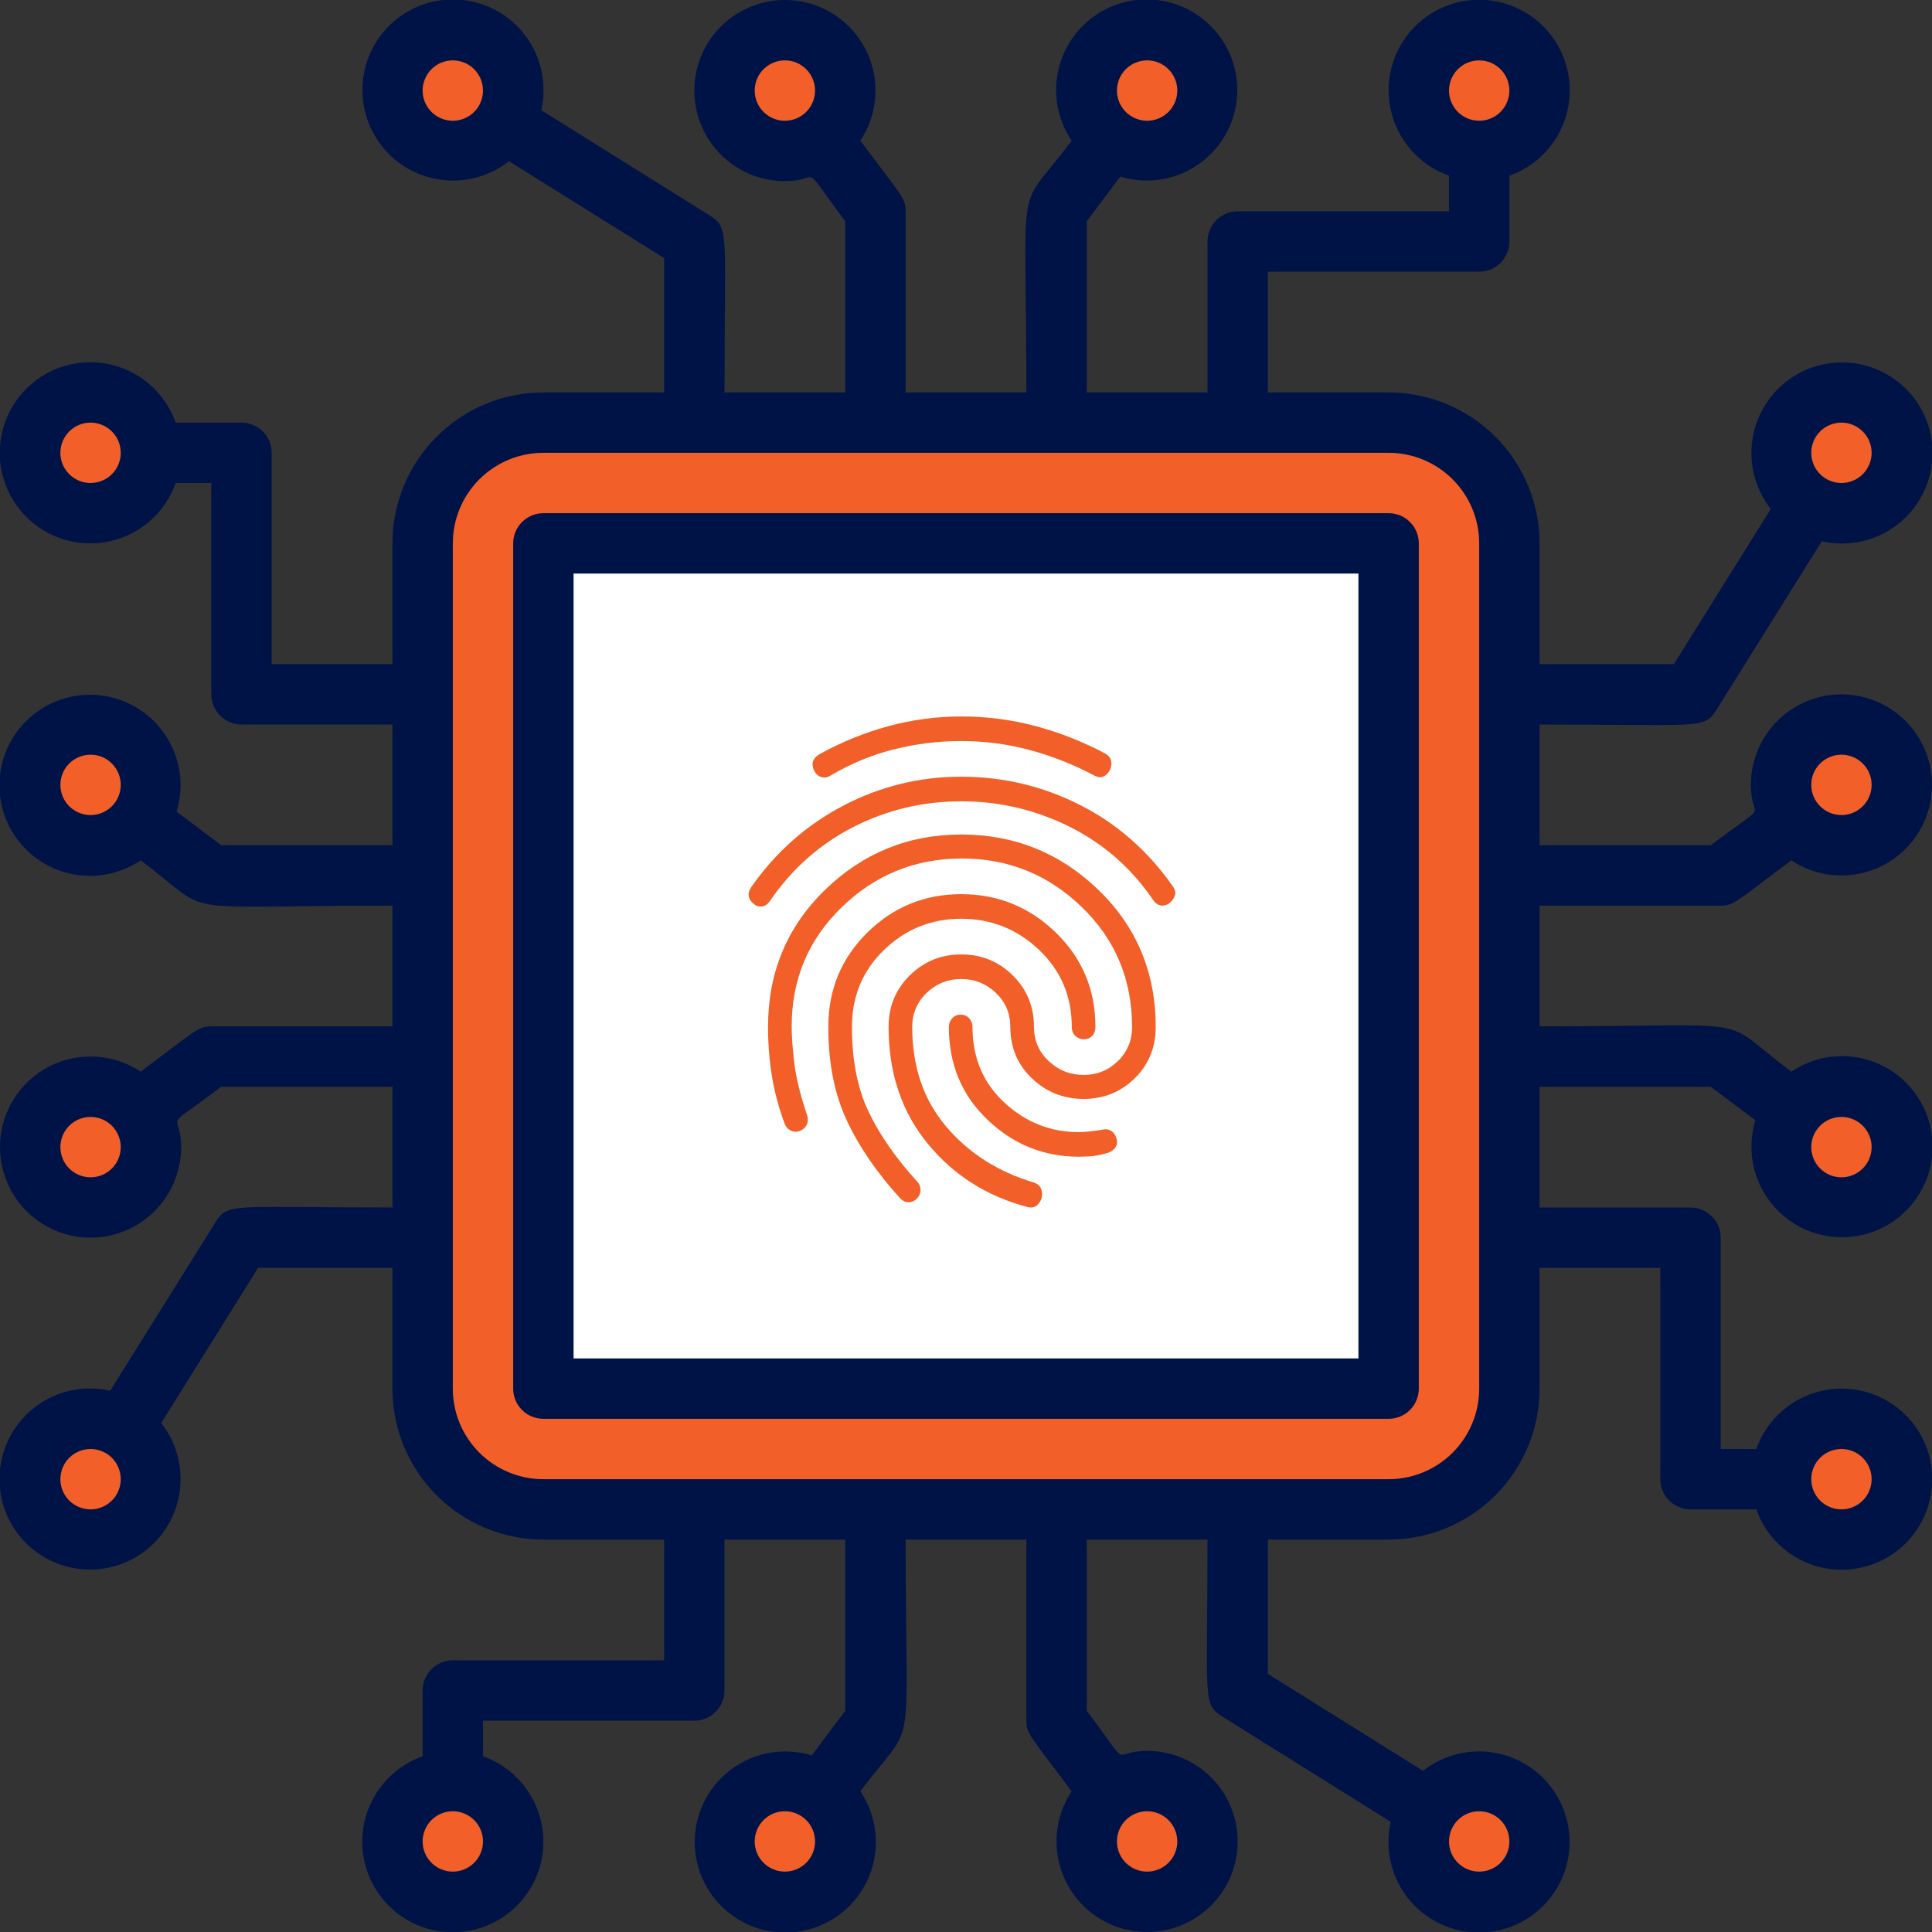
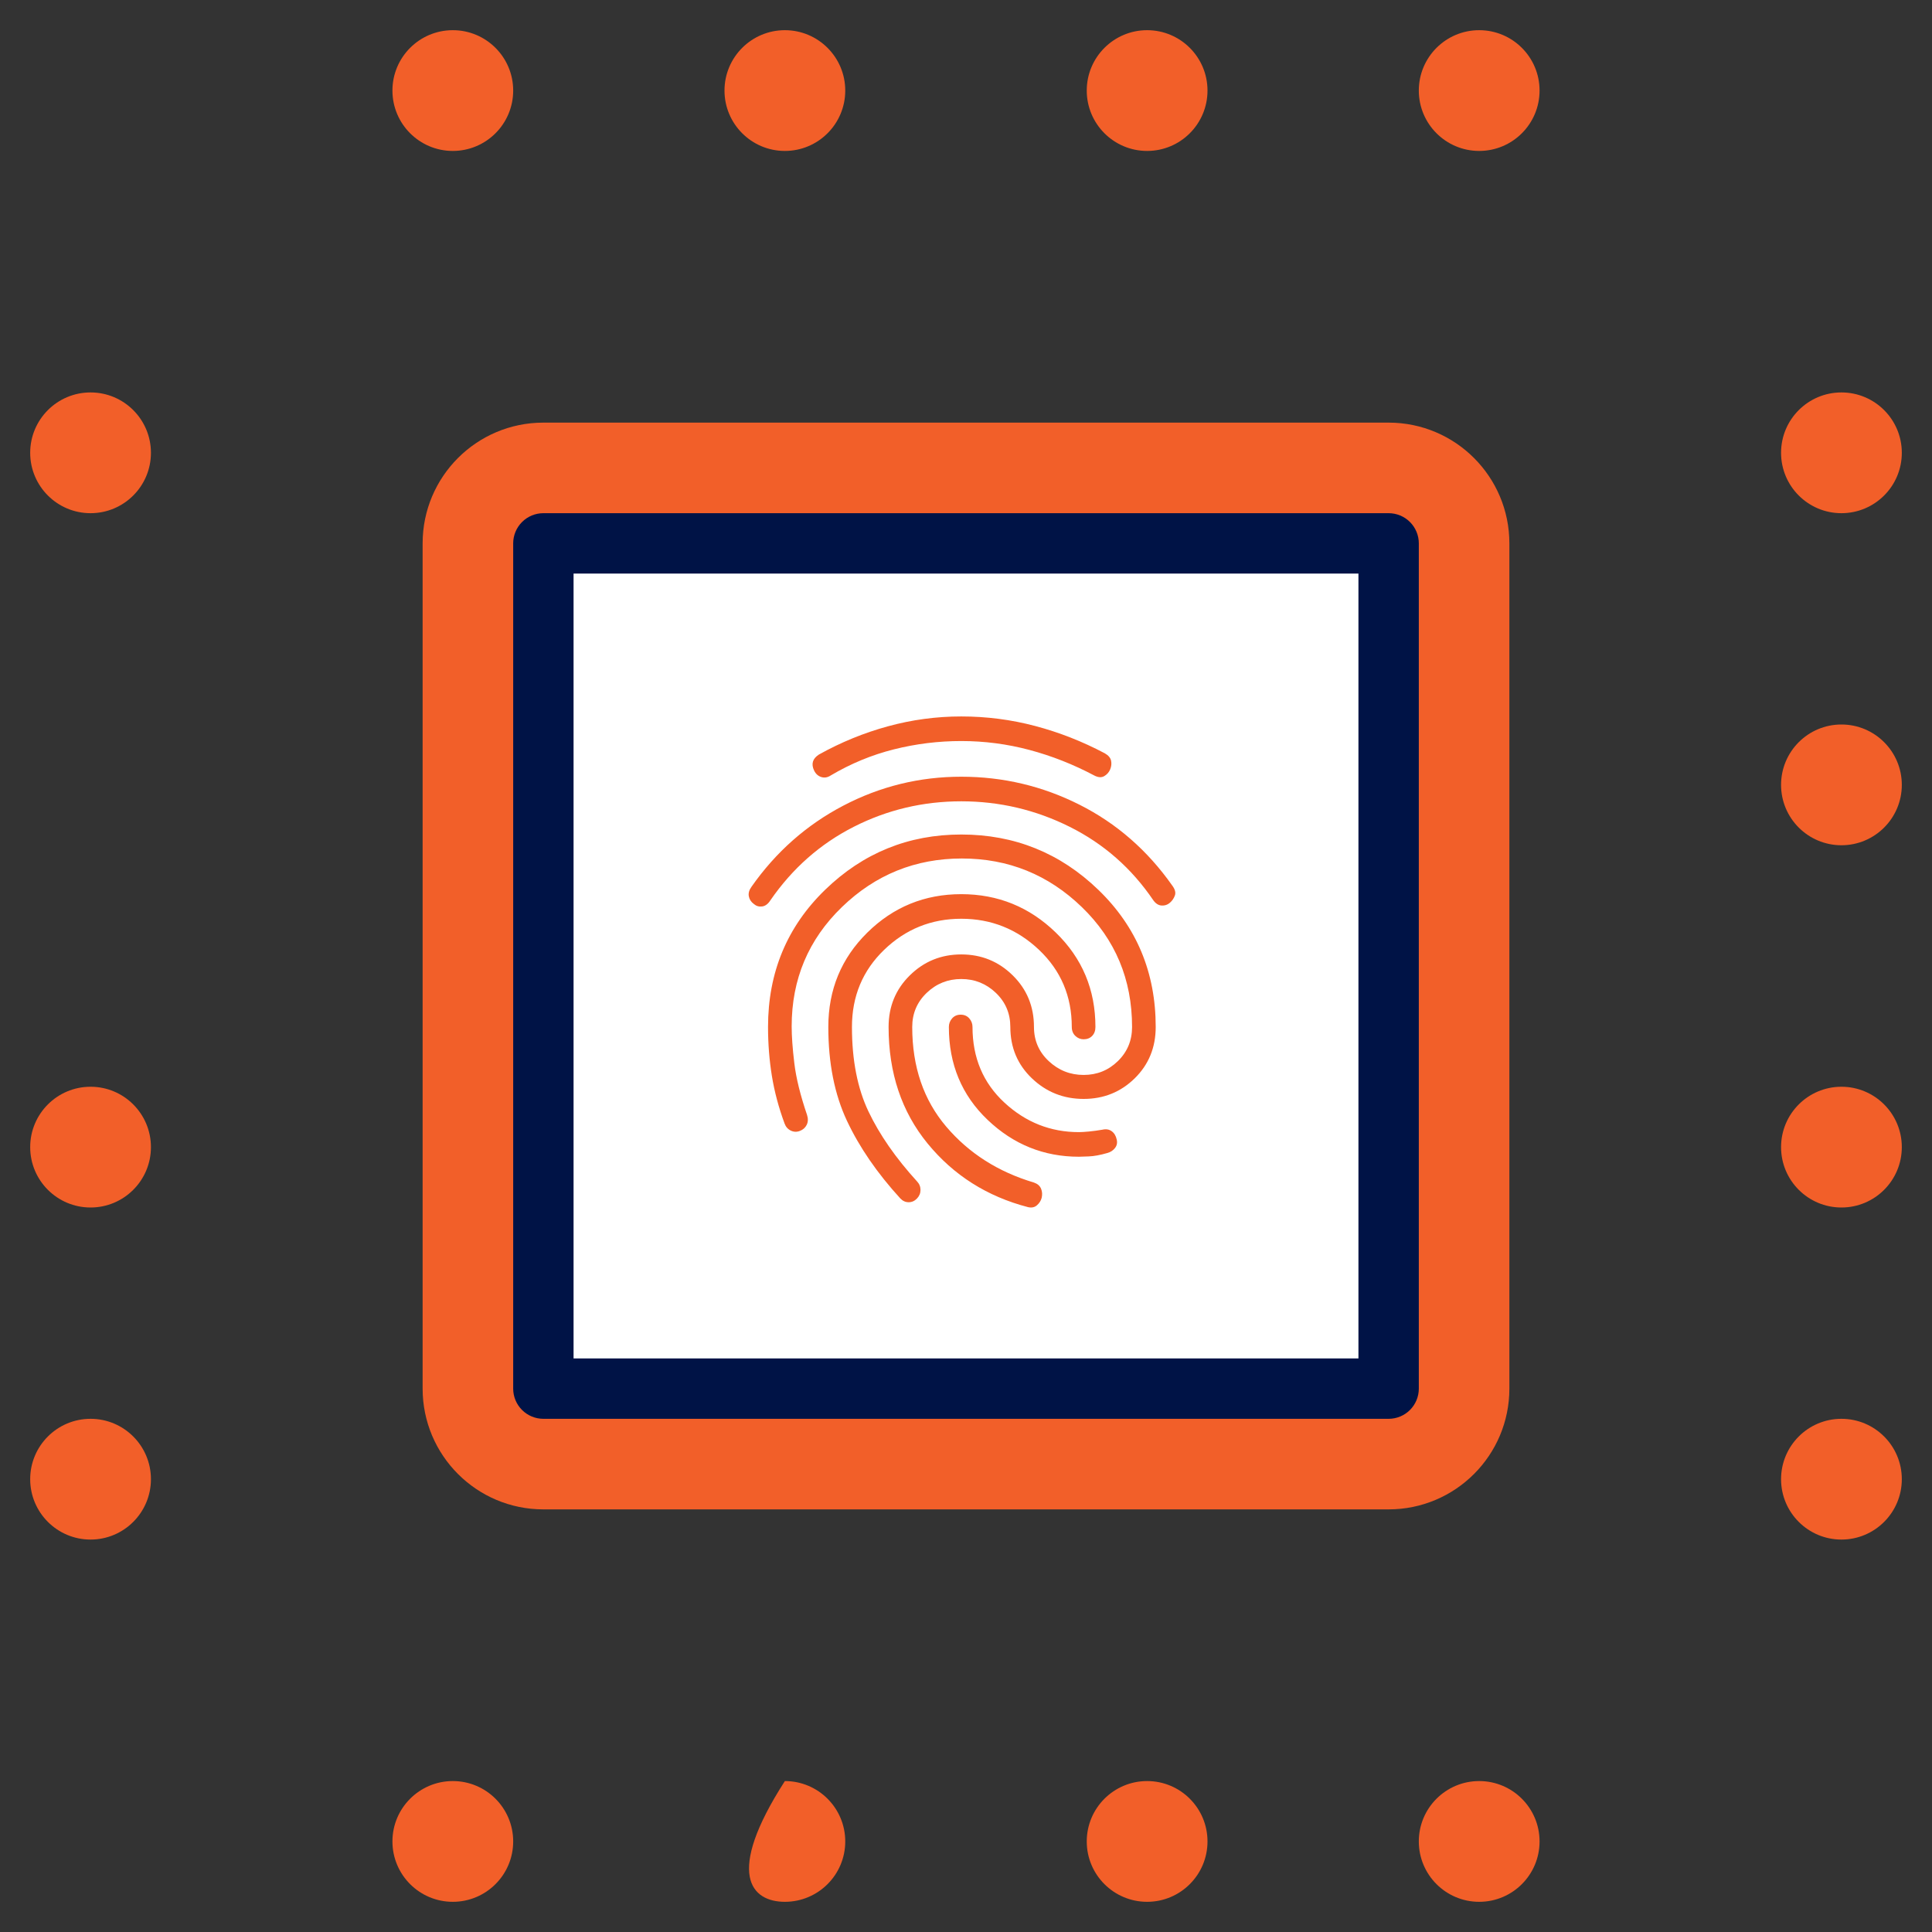
<svg xmlns="http://www.w3.org/2000/svg" width="240" height="240" viewBox="0 0 240 240" fill="none">
  <rect x="0" y="0" width="240" height="240" fill="#333333" stroke="none" />
  <g clip-path="url(#clip0_96_220)">
    <path d="M172.5 52.5H67.5C59.216 52.5 52.5 59.216 52.5 67.5V172.5C52.5 180.784 59.216 187.5 67.5 187.5H172.5C180.784 187.5 187.5 180.784 187.5 172.5V67.5C187.5 59.216 180.784 52.5 172.5 52.5Z" fill="#F25F29" />
    <path d="M172.5 67.5H67.5V172.5H172.5V67.5Z" fill="white" />
    <path d="M172.5 67.5H67.5V75H172.5V67.5Z" fill="white" />
    <path d="M142.5 236.25C146.642 236.25 150 232.892 150 228.75C150 224.608 146.642 221.25 142.5 221.25C138.358 221.25 135 224.608 135 228.75C135 232.892 138.358 236.25 142.5 236.25Z" fill="#F25F29" />
    <path d="M183.75 236.25C187.892 236.25 191.25 232.892 191.25 228.75C191.25 224.608 187.892 221.25 183.75 221.25C179.608 221.25 176.25 224.608 176.25 228.75C176.25 232.892 179.608 236.25 183.75 236.25Z" fill="#F25F29" />
-     <path d="M97.5 236.25C101.642 236.25 105 232.892 105 228.75C105 224.608 101.642 221.25 97.5 221.25C93.358 221.25 90 224.608 90 228.75C90 232.892 93.358 236.25 97.5 236.25Z" fill="#F25F29" />
+     <path d="M97.5 236.25C101.642 236.25 105 232.892 105 228.75C105 224.608 101.642 221.25 97.5 221.25C90 232.892 93.358 236.25 97.5 236.25Z" fill="#F25F29" />
    <path d="M56.25 236.25C60.392 236.25 63.75 232.892 63.75 228.75C63.75 224.608 60.392 221.25 56.25 221.25C52.108 221.25 48.75 224.608 48.75 228.75C48.75 232.892 52.108 236.25 56.25 236.25Z" fill="#F25F29" />
    <path d="M97.5 18.75C101.642 18.75 105 15.392 105 11.25C105 7.108 101.642 3.75 97.5 3.75C93.358 3.75 90 7.108 90 11.25C90 15.392 93.358 18.75 97.5 18.75Z" fill="#F25F29" />
    <path d="M56.25 18.75C60.392 18.75 63.75 15.392 63.75 11.25C63.75 7.108 60.392 3.75 56.25 3.75C52.108 3.75 48.75 7.108 48.75 11.25C48.75 15.392 52.108 18.75 56.25 18.75Z" fill="#F25F29" />
    <path d="M142.5 18.75C146.642 18.75 150 15.392 150 11.25C150 7.108 146.642 3.75 142.5 3.75C138.358 3.75 135 7.108 135 11.25C135 15.392 138.358 18.75 142.5 18.75Z" fill="#F25F29" />
    <path d="M183.75 18.75C187.892 18.75 191.25 15.392 191.25 11.25C191.25 7.108 187.892 3.75 183.75 3.75C179.608 3.75 176.25 7.108 176.25 11.25C176.25 15.392 179.608 18.75 183.75 18.75Z" fill="#F25F29" />
    <path d="M11.25 150C15.392 150 18.75 146.642 18.75 142.5C18.75 138.358 15.392 135 11.25 135C7.108 135 3.75 138.358 3.75 142.5C3.75 146.642 7.108 150 11.25 150Z" fill="#F25F29" />
    <path d="M11.25 191.25C15.392 191.25 18.75 187.892 18.75 183.75C18.75 179.608 15.392 176.25 11.25 176.25C7.108 176.25 3.75 179.608 3.75 183.75C3.75 187.892 7.108 191.25 11.25 191.25Z" fill="#F25F29" />
-     <path d="M11.25 105C15.392 105 18.75 101.642 18.75 97.5C18.75 93.358 15.392 90 11.25 90C7.108 90 3.75 93.358 3.75 97.5C3.75 101.642 7.108 105 11.25 105Z" fill="#F25F29" />
    <path d="M11.25 63.75C15.392 63.75 18.75 60.392 18.75 56.25C18.75 52.108 15.392 48.75 11.25 48.75C7.108 48.75 3.75 52.108 3.75 56.25C3.75 60.392 7.108 63.75 11.25 63.75Z" fill="#F25F29" />
    <path d="M228.75 105C232.892 105 236.25 101.642 236.25 97.5C236.25 93.358 232.892 90 228.75 90C224.608 90 221.25 93.358 221.25 97.5C221.25 101.642 224.608 105 228.75 105Z" fill="#F25F29" />
    <path d="M228.75 63.75C232.892 63.75 236.25 60.392 236.25 56.25C236.25 52.108 232.892 48.75 228.75 48.75C224.608 48.75 221.25 52.108 221.25 56.25C221.25 60.392 224.608 63.75 228.75 63.75Z" fill="#F25F29" />
    <path d="M228.75 150C232.892 150 236.25 146.642 236.25 142.5C236.25 138.358 232.892 135 228.75 135C224.608 135 221.25 138.358 221.25 142.5C221.25 146.642 224.608 150 228.75 150Z" fill="#F25F29" />
    <path d="M228.75 191.25C232.892 191.25 236.25 187.892 236.25 183.75C236.25 179.608 232.892 176.25 228.75 176.25C224.608 176.25 221.25 179.608 221.25 183.75C221.25 187.892 224.608 191.25 228.75 191.25Z" fill="#F25F29" />
    <path d="M120 131.25C126.213 131.25 131.25 126.213 131.25 120C131.25 113.787 126.213 108.75 120 108.75C113.787 108.75 108.75 113.787 108.75 120C108.75 126.213 113.787 131.25 120 131.25Z" fill="white" />
    <path d="M172.5 63.75H67.5C66.505 63.75 65.552 64.145 64.848 64.848C64.145 65.552 63.75 66.505 63.75 67.5V172.5C63.75 173.495 64.145 174.448 64.848 175.152C65.552 175.855 66.505 176.25 67.5 176.25H172.5C173.495 176.25 174.448 175.855 175.152 175.152C175.855 174.448 176.25 173.495 176.25 172.5V67.5C176.25 66.505 175.855 65.552 175.152 64.848C174.448 64.145 173.495 63.75 172.5 63.75ZM168.75 168.75H71.25V71.25H168.75V168.75Z" fill="#001346" />
-     <path d="M213.75 112.5C215.4 112.5 215.587 112.05 222.525 106.875C224.613 108.262 227.104 108.912 229.603 108.722C232.103 108.532 234.467 107.512 236.321 105.825C238.175 104.138 239.413 101.881 239.837 99.41C240.262 96.94 239.85 94.399 238.665 92.189C237.481 89.98 235.593 88.23 233.301 87.216C231.009 86.202 228.443 85.982 226.012 86.592C223.581 87.202 221.423 88.607 219.881 90.583C218.339 92.559 217.501 94.993 217.5 97.5C217.5 102.3 220.275 99.15 212.512 105H191.25V90C211.012 90 211.65 90.638 213.187 88.237L226.312 67.237C228.9 67.828 231.612 67.486 233.971 66.27C236.33 65.054 238.183 63.044 239.203 60.594C240.223 58.144 240.344 55.412 239.545 52.882C238.746 50.351 237.078 48.184 234.835 46.765C232.593 45.345 229.921 44.764 227.292 45.124C224.663 45.484 222.245 46.761 220.467 48.731C218.689 50.701 217.664 53.236 217.574 55.888C217.484 58.54 218.334 61.139 219.975 63.225L207.937 82.5H191.25V67.5C191.25 62.527 189.275 57.758 185.758 54.242C182.242 50.725 177.473 48.75 172.5 48.75H157.5V33.75H183.75C184.745 33.75 185.698 33.355 186.402 32.652C187.105 31.948 187.5 30.994 187.5 30V21.825C190.002 20.94 192.111 19.2 193.454 16.911C194.796 14.622 195.287 11.932 194.838 9.316C194.389 6.7 193.03 4.328 191.001 2.617C188.972 0.907 186.404 -0.032 183.75 -0.032C181.096 -0.032 178.528 0.907 176.499 2.617C174.47 4.328 173.111 6.7 172.662 9.316C172.213 11.932 172.704 14.622 174.046 16.911C175.389 19.2 177.498 20.94 180 21.825V26.25H153.75C152.755 26.25 151.802 26.645 151.098 27.348C150.395 28.052 150 29.005 150 30V48.75H135V27.488L139.162 21.938C141.7 22.712 144.43 22.565 146.87 21.522C149.31 20.479 151.303 18.607 152.496 16.237C153.689 13.867 154.006 11.151 153.391 8.57C152.776 5.989 151.268 3.708 149.134 2.131C147 0.554 144.378 -0.219 141.73 -0.049C139.082 0.12 136.579 1.22 134.663 3.056C132.747 4.892 131.542 7.346 131.261 9.985C130.979 12.623 131.64 15.276 133.125 17.475C126 27 127.5 20.363 127.5 48.75H112.5V26.25C112.5 24.6 112.05 24.413 106.875 17.475C108.262 15.387 108.912 12.896 108.722 10.396C108.532 7.897 107.512 5.533 105.825 3.679C104.138 1.825 101.881 0.587 99.41 0.163C96.94 -0.262 94.399 0.15 92.189 1.335C89.98 2.519 88.23 4.407 87.216 6.699C86.202 8.991 85.982 11.557 86.592 13.988C87.202 16.419 88.607 18.577 90.583 20.119C92.559 21.661 94.993 22.499 97.5 22.5C102.3 22.5 99.15 19.725 105 27.488V48.75H90C90 28.988 90.638 28.35 88.237 26.812L67.237 13.688C67.828 11.1 67.486 8.388 66.27 6.029C65.054 3.67 63.044 1.817 60.594 0.797C58.144 -0.223 55.412 -0.344 52.882 0.455C50.351 1.254 48.184 2.922 46.765 5.165C45.345 7.407 44.764 10.079 45.124 12.708C45.484 15.337 46.761 17.755 48.731 19.533C50.701 21.311 53.236 22.336 55.888 22.426C58.54 22.516 61.139 21.666 63.225 20.025L82.5 32.062V48.75H67.5C62.527 48.75 57.758 50.725 54.242 54.242C50.725 57.758 48.75 62.527 48.75 67.5V82.5H33.75V56.25C33.75 55.255 33.355 54.302 32.652 53.598C31.948 52.895 30.994 52.5 30 52.5H21.825C20.94 49.998 19.2 47.889 16.911 46.546C14.622 45.204 11.932 44.713 9.316 45.162C6.7 45.611 4.328 46.97 2.617 48.999C0.907 51.028 -0.032 53.596 -0.032 56.25C-0.032 58.904 0.907 61.472 2.617 63.501C4.328 65.53 6.7 66.889 9.316 67.338C11.932 67.787 14.622 67.296 16.911 65.954C19.2 64.611 20.94 62.502 21.825 60H26.25V86.25C26.25 87.245 26.645 88.198 27.348 88.902C28.052 89.605 29.005 90 30 90H48.75V105H27.488L21.938 100.837C22.712 98.3 22.565 95.57 21.522 93.13C20.479 90.69 18.607 88.697 16.237 87.504C13.867 86.311 11.151 85.994 8.57 86.609C5.989 87.224 3.708 88.732 2.131 90.866C0.554 92.999 -0.219 95.622 -0.049 98.27C0.12 100.918 1.22 103.421 3.056 105.337C4.892 107.253 7.346 108.458 9.985 108.739C12.623 109.021 15.276 108.36 17.475 106.875C27 114 20.363 112.5 48.75 112.5V127.5H26.25C24.6 127.5 24.413 127.95 17.475 133.125C15.387 131.738 12.896 131.088 10.396 131.278C7.897 131.468 5.533 132.488 3.679 134.175C1.825 135.861 0.587 138.119 0.163 140.59C-0.262 143.06 0.15 145.601 1.335 147.81C2.519 150.02 4.407 151.77 6.699 152.784C8.991 153.798 11.557 154.018 13.988 153.408C16.419 152.798 18.577 151.393 20.119 149.417C21.661 147.441 22.499 145.007 22.5 142.5C22.5 137.7 19.725 140.85 27.488 135H48.75V150C28.988 150 28.35 149.362 26.812 151.762L13.688 172.762C11.1 172.172 8.388 172.514 6.029 173.73C3.67 174.946 1.817 176.956 0.797 179.406C-0.223 181.856 -0.344 184.588 0.455 187.118C1.254 189.649 2.922 191.816 5.165 193.235C7.407 194.655 10.079 195.236 12.708 194.876C15.337 194.516 17.755 193.239 19.533 191.269C21.311 189.299 22.336 186.764 22.426 184.112C22.516 181.46 21.666 178.861 20.025 176.775L32.062 157.5H48.75V172.5C48.75 177.473 50.725 182.242 54.242 185.758C57.758 189.275 62.527 191.25 67.5 191.25H82.5V206.25H56.25C55.255 206.25 54.302 206.645 53.598 207.348C52.895 208.052 52.5 209.005 52.5 210V218.175C49.998 219.06 47.889 220.8 46.546 223.089C45.204 225.378 44.713 228.068 45.162 230.684C45.611 233.3 46.97 235.672 48.999 237.383C51.028 239.093 53.596 240.032 56.25 240.032C58.904 240.032 61.472 239.093 63.501 237.383C65.53 235.672 66.889 233.3 67.338 230.684C67.787 228.068 67.296 225.378 65.954 223.089C64.611 220.8 62.502 219.06 60 218.175V213.75H86.25C87.245 213.75 88.198 213.355 88.902 212.652C89.605 211.948 90 210.995 90 210V191.25H105V212.512L100.837 218.062C98.3 217.288 95.57 217.435 93.13 218.478C90.69 219.521 88.697 221.393 87.504 223.763C86.311 226.133 85.994 228.849 86.609 231.43C87.224 234.011 88.732 236.292 90.866 237.869C92.999 239.446 95.622 240.219 98.27 240.049C100.918 239.88 103.421 238.78 105.337 236.944C107.253 235.108 108.458 232.654 108.739 230.015C109.021 227.377 108.36 224.724 106.875 222.525C114 213 112.5 219.637 112.5 191.25H127.5V213.75C127.5 215.4 127.95 215.587 133.125 222.525C131.738 224.613 131.088 227.104 131.278 229.603C131.468 232.103 132.488 234.467 134.175 236.321C135.861 238.175 138.119 239.413 140.59 239.837C143.06 240.262 145.601 239.85 147.81 238.665C150.02 237.481 151.77 235.593 152.784 233.301C153.798 231.009 154.018 228.443 153.408 226.012C152.798 223.581 151.393 221.423 149.417 219.881C147.441 218.339 145.007 217.501 142.5 217.5C137.7 217.5 140.85 220.275 135 212.512V191.25H150C150 211.012 149.362 211.65 151.762 213.187L172.762 226.312C172.172 228.9 172.514 231.612 173.73 233.971C174.946 236.33 176.956 238.183 179.406 239.203C181.856 240.223 184.588 240.344 187.118 239.545C189.649 238.746 191.816 237.078 193.235 234.835C194.655 232.593 195.236 229.921 194.876 227.292C194.516 224.663 193.239 222.245 191.269 220.467C189.299 218.689 186.764 217.664 184.112 217.574C181.46 217.484 178.861 218.334 176.775 219.975L157.5 207.937V191.25H172.5C177.473 191.25 182.242 189.275 185.758 185.758C189.275 182.242 191.25 177.473 191.25 172.5V157.5H206.25V183.75C206.25 184.745 206.645 185.698 207.348 186.402C208.052 187.105 209.005 187.5 210 187.5H218.175C219.06 190.002 220.8 192.111 223.089 193.454C225.378 194.796 228.068 195.287 230.684 194.838C233.3 194.389 235.672 193.03 237.383 191.001C239.093 188.972 240.032 186.404 240.032 183.75C240.032 181.096 239.093 178.528 237.383 176.499C235.672 174.47 233.3 173.111 230.684 172.662C228.068 172.213 225.378 172.704 223.089 174.046C220.8 175.389 219.06 177.498 218.175 180H213.75V153.75C213.75 152.755 213.355 151.802 212.652 151.098C211.948 150.395 210.995 150 210 150H191.25V135H212.512L218.062 139.162C217.288 141.7 217.435 144.43 218.478 146.87C219.521 149.31 221.393 151.303 223.763 152.496C226.133 153.689 228.849 154.006 231.43 153.391C234.011 152.776 236.292 151.268 237.869 149.134C239.446 147 240.219 144.378 240.049 141.73C239.88 139.082 238.78 136.579 236.944 134.663C235.108 132.747 232.654 131.542 230.015 131.261C227.377 130.979 224.724 131.64 222.525 133.125C213 126 219.637 127.5 191.25 127.5V112.5H213.75ZM228.75 93.75C229.745 93.75 230.698 94.145 231.402 94.848C232.105 95.552 232.5 96.505 232.5 97.5C232.5 98.495 232.105 99.448 231.402 100.152C230.698 100.855 229.745 101.25 228.75 101.25C227.755 101.25 226.802 100.855 226.098 100.152C225.395 99.448 225 98.495 225 97.5C225 96.505 225.395 95.552 226.098 94.848C226.802 94.145 227.755 93.75 228.75 93.75ZM228.75 52.5C229.745 52.5 230.698 52.895 231.402 53.598C232.105 54.302 232.5 55.255 232.5 56.25C232.5 57.245 232.105 58.198 231.402 58.902C230.698 59.605 229.745 60 228.75 60C227.755 60 226.802 59.605 226.098 58.902C225.395 58.198 225 57.245 225 56.25C225 55.255 225.395 54.302 226.098 53.598C226.802 52.895 227.755 52.5 228.75 52.5ZM183.75 7.5C184.745 7.5 185.698 7.895 186.402 8.598C187.105 9.302 187.5 10.255 187.5 11.25C187.5 12.245 187.105 13.198 186.402 13.902C185.698 14.605 184.745 15 183.75 15C182.755 15 181.802 14.605 181.098 13.902C180.395 13.198 180 12.245 180 11.25C180 10.255 180.395 9.302 181.098 8.598C181.802 7.895 182.755 7.5 183.75 7.5ZM142.5 7.5C143.495 7.5 144.448 7.895 145.152 8.598C145.855 9.302 146.25 10.255 146.25 11.25C146.25 12.245 145.855 13.198 145.152 13.902C144.448 14.605 143.495 15 142.5 15C141.505 15 140.552 14.605 139.848 13.902C139.145 13.198 138.75 12.245 138.75 11.25C138.75 10.255 139.145 9.302 139.848 8.598C140.552 7.895 141.505 7.5 142.5 7.5ZM93.75 11.25C93.75 10.255 94.145 9.302 94.848 8.598C95.552 7.895 96.505 7.5 97.5 7.5C98.495 7.5 99.448 7.895 100.152 8.598C100.855 9.302 101.25 10.255 101.25 11.25C101.25 12.245 100.855 13.198 100.152 13.902C99.448 14.605 98.495 15 97.5 15C96.505 15 95.552 14.605 94.848 13.902C94.145 13.198 93.75 12.245 93.75 11.25ZM56.25 15C55.255 15 54.302 14.605 53.598 13.902C52.895 13.198 52.5 12.245 52.5 11.25C52.5 10.255 52.895 9.302 53.598 8.598C54.302 7.895 55.255 7.5 56.25 7.5C57.245 7.5 58.198 7.895 58.902 8.598C59.605 9.302 60 10.255 60 11.25C60 12.245 59.605 13.198 58.902 13.902C58.198 14.605 57.245 15 56.25 15ZM11.25 60C10.255 60 9.302 59.605 8.598 58.902C7.895 58.198 7.5 57.245 7.5 56.25C7.5 55.255 7.895 54.302 8.598 53.598C9.302 52.895 10.255 52.5 11.25 52.5C12.245 52.5 13.198 52.895 13.902 53.598C14.605 54.302 15 55.255 15 56.25C15 57.245 14.605 58.198 13.902 58.902C13.198 59.605 12.245 60 11.25 60ZM7.5 97.5C7.5 96.505 7.895 95.552 8.598 94.848C9.302 94.145 10.255 93.75 11.25 93.75C12.245 93.75 13.198 94.145 13.902 94.848C14.605 95.552 15 96.505 15 97.5C15 98.495 14.605 99.448 13.902 100.152C13.198 100.855 12.245 101.25 11.25 101.25C10.255 101.25 9.302 100.855 8.598 100.152C7.895 99.448 7.5 98.495 7.5 97.5ZM11.25 146.25C10.255 146.25 9.302 145.855 8.598 145.152C7.895 144.448 7.5 143.495 7.5 142.5C7.5 141.505 7.895 140.552 8.598 139.848C9.302 139.145 10.255 138.75 11.25 138.75C12.245 138.75 13.198 139.145 13.902 139.848C14.605 140.552 15 141.505 15 142.5C15 143.495 14.605 144.448 13.902 145.152C13.198 145.855 12.245 146.25 11.25 146.25ZM11.25 187.5C10.255 187.5 9.302 187.105 8.598 186.402C7.895 185.698 7.5 184.745 7.5 183.75C7.5 182.755 7.895 181.802 8.598 181.098C9.302 180.395 10.255 180 11.25 180C12.245 180 13.198 180.395 13.902 181.098C14.605 181.802 15 182.755 15 183.75C15 184.745 14.605 185.698 13.902 186.402C13.198 187.105 12.245 187.5 11.25 187.5ZM56.25 232.5C55.255 232.5 54.302 232.105 53.598 231.402C52.895 230.698 52.5 229.745 52.5 228.75C52.5 227.755 52.895 226.802 53.598 226.098C54.302 225.395 55.255 225 56.25 225C57.245 225 58.198 225.395 58.902 226.098C59.605 226.802 60 227.755 60 228.75C60 229.745 59.605 230.698 58.902 231.402C58.198 232.105 57.245 232.5 56.25 232.5ZM97.5 232.5C96.505 232.5 95.552 232.105 94.848 231.402C94.145 230.698 93.75 229.745 93.75 228.75C93.75 227.755 94.145 226.802 94.848 226.098C95.552 225.395 96.505 225 97.5 225C98.495 225 99.448 225.395 100.152 226.098C100.855 226.802 101.25 227.755 101.25 228.75C101.25 229.745 100.855 230.698 100.152 231.402C99.448 232.105 98.495 232.5 97.5 232.5ZM146.25 228.75C146.25 229.745 145.855 230.698 145.152 231.402C144.448 232.105 143.495 232.5 142.5 232.5C141.505 232.5 140.552 232.105 139.848 231.402C139.145 230.698 138.75 229.745 138.75 228.75C138.75 227.755 139.145 226.802 139.848 226.098C140.552 225.395 141.505 225 142.5 225C143.495 225 144.448 225.395 145.152 226.098C145.855 226.802 146.25 227.755 146.25 228.75ZM183.75 225C184.745 225 185.698 225.395 186.402 226.098C187.105 226.802 187.5 227.755 187.5 228.75C187.5 229.745 187.105 230.698 186.402 231.402C185.698 232.105 184.745 232.5 183.75 232.5C182.755 232.5 181.802 232.105 181.098 231.402C180.395 230.698 180 229.745 180 228.75C180 227.755 180.395 226.802 181.098 226.098C181.802 225.395 182.755 225 183.75 225ZM228.75 180C229.745 180 230.698 180.395 231.402 181.098C232.105 181.802 232.5 182.755 232.5 183.75C232.5 184.745 232.105 185.698 231.402 186.402C230.698 187.105 229.745 187.5 228.75 187.5C227.755 187.5 226.802 187.105 226.098 186.402C225.395 185.698 225 184.745 225 183.75C225 182.755 225.395 181.802 226.098 181.098C226.802 180.395 227.755 180 228.75 180ZM232.5 142.5C232.5 143.495 232.105 144.448 231.402 145.152C230.698 145.855 229.745 146.25 228.75 146.25C227.755 146.25 226.802 145.855 226.098 145.152C225.395 144.448 225 143.495 225 142.5C225 141.505 225.395 140.552 226.098 139.848C226.802 139.145 227.755 138.75 228.75 138.75C229.745 138.75 230.698 139.145 231.402 139.848C232.105 140.552 232.5 141.505 232.5 142.5ZM183.75 172.5C183.75 175.484 182.565 178.345 180.455 180.455C178.345 182.565 175.484 183.75 172.5 183.75H67.5C64.516 183.75 61.655 182.565 59.545 180.455C57.435 178.345 56.25 175.484 56.25 172.5V67.5C56.25 64.516 57.435 61.655 59.545 59.545C61.655 57.435 64.516 56.25 67.5 56.25H172.5C175.484 56.25 178.345 57.435 180.455 59.545C182.565 61.655 183.75 64.516 183.75 67.5V172.5Z" fill="#001346" />
    <path d="M119.413 96.486C124.601 96.486 129.495 97.644 134.096 99.962C138.696 102.279 142.538 105.627 145.621 110.006C145.964 110.465 146.074 110.872 145.952 111.228C145.829 111.585 145.621 111.89 145.328 112.145C145.034 112.4 144.692 112.514 144.3 112.489C143.908 112.463 143.566 112.247 143.272 111.84C140.58 107.867 137.118 104.825 132.884 102.711C128.651 100.598 124.161 99.541 119.413 99.541C114.666 99.541 110.213 100.598 106.053 102.711C101.893 104.825 98.442 107.867 95.701 111.84C95.408 112.298 95.065 112.552 94.674 112.603C94.282 112.654 93.94 112.552 93.646 112.298C93.303 112.043 93.095 111.725 93.022 111.343C92.949 110.961 93.059 110.566 93.352 110.159C96.387 105.83 100.192 102.469 104.768 100.076C109.344 97.683 114.226 96.486 119.413 96.486ZM119.413 103.666C126.02 103.666 131.698 105.958 136.445 110.541C141.192 115.124 143.566 120.802 143.566 127.575C143.566 130.121 142.697 132.247 140.96 133.953C139.222 135.659 137.106 136.512 134.61 136.512C132.114 136.512 129.973 135.659 128.186 133.953C126.4 132.247 125.507 130.121 125.507 127.575C125.507 125.895 124.907 124.481 123.708 123.336C122.509 122.19 121.077 121.617 119.413 121.617C117.749 121.617 116.318 122.19 115.119 123.336C113.92 124.481 113.32 125.895 113.32 127.575C113.32 132.515 114.727 136.64 117.541 139.95C120.356 143.26 123.989 145.577 128.443 146.901C128.884 147.054 129.177 147.308 129.324 147.665C129.471 148.021 129.495 148.403 129.397 148.811C129.3 149.167 129.104 149.473 128.81 149.727C128.516 149.982 128.149 150.058 127.709 149.956C122.619 148.632 118.459 145.997 115.229 142.05C111.999 138.104 110.384 133.279 110.384 127.575C110.384 125.029 111.265 122.89 113.027 121.159C114.789 119.427 116.917 118.562 119.413 118.562C121.909 118.562 124.038 119.427 125.8 121.159C127.562 122.89 128.443 125.029 128.443 127.575C128.443 129.256 129.055 130.669 130.278 131.815C131.502 132.96 132.946 133.533 134.61 133.533C136.274 133.533 137.693 132.96 138.867 131.815C140.042 130.669 140.629 129.256 140.629 127.575C140.629 121.668 138.549 116.703 134.389 112.68C130.229 108.657 125.262 106.645 119.487 106.645C113.712 106.645 108.744 108.657 104.584 112.68C100.424 116.703 98.344 121.642 98.344 127.499C98.344 128.721 98.454 130.249 98.675 132.082C98.895 133.915 99.421 136.054 100.253 138.498C100.4 138.957 100.388 139.364 100.216 139.721C100.045 140.077 99.764 140.332 99.372 140.484C98.981 140.637 98.601 140.624 98.234 140.446C97.867 140.268 97.61 139.975 97.463 139.568C96.729 137.582 96.203 135.608 95.885 133.648C95.567 131.687 95.408 129.663 95.408 127.575C95.408 120.802 97.769 115.124 102.492 110.541C107.215 105.958 112.855 103.666 119.413 103.666ZM119.413 89C122.546 89 125.604 89.395 128.59 90.184C131.575 90.973 134.463 92.106 137.252 93.583C137.693 93.838 137.95 94.143 138.023 94.5C138.097 94.856 138.06 95.213 137.913 95.569C137.766 95.926 137.522 96.206 137.179 96.409C136.836 96.613 136.42 96.588 135.931 96.333C133.337 94.958 130.658 93.901 127.893 93.163C125.127 92.425 122.301 92.055 119.413 92.055C116.575 92.055 113.785 92.399 111.045 93.087C108.304 93.774 105.686 94.856 103.19 96.333C102.798 96.588 102.406 96.651 102.015 96.524C101.623 96.397 101.33 96.129 101.134 95.722C100.938 95.315 100.889 94.945 100.987 94.614C101.085 94.283 101.33 93.991 101.721 93.736C104.462 92.208 107.325 91.037 110.31 90.222C113.296 89.407 116.33 89 119.413 89ZM119.413 111.076C123.965 111.076 127.88 112.667 131.159 115.85C134.438 119.033 136.078 122.941 136.078 127.575C136.078 128.033 135.943 128.403 135.674 128.683C135.405 128.963 135.05 129.103 134.61 129.103C134.218 129.103 133.876 128.963 133.582 128.683C133.288 128.403 133.141 128.033 133.141 127.575C133.141 123.756 131.783 120.56 129.067 117.989C126.351 115.417 123.133 114.131 119.413 114.131C115.694 114.131 112.501 115.417 109.833 117.989C107.166 120.56 105.832 123.756 105.832 127.575C105.832 131.7 106.518 135.201 107.888 138.078C109.258 140.955 111.265 143.845 113.908 146.748C114.201 147.054 114.348 147.41 114.348 147.818C114.348 148.225 114.201 148.581 113.908 148.887C113.614 149.192 113.271 149.345 112.88 149.345C112.488 149.345 112.146 149.192 111.852 148.887C108.965 145.73 106.75 142.509 105.208 139.224C103.667 135.939 102.896 132.056 102.896 127.575C102.896 122.941 104.511 119.033 107.741 115.85C110.971 112.667 114.862 111.076 119.413 111.076ZM119.34 126.047C119.781 126.047 120.135 126.2 120.405 126.506C120.674 126.811 120.808 127.168 120.808 127.575C120.808 131.394 122.13 134.526 124.772 136.971C127.415 139.415 130.499 140.637 134.022 140.637C134.316 140.637 134.732 140.612 135.27 140.561C135.809 140.51 136.371 140.433 136.959 140.332C137.399 140.23 137.779 140.293 138.097 140.523C138.415 140.752 138.623 141.096 138.721 141.554C138.819 141.961 138.745 142.318 138.5 142.623C138.256 142.929 137.938 143.132 137.546 143.234C136.665 143.489 135.894 143.629 135.234 143.654C134.573 143.68 134.169 143.693 134.022 143.693C129.667 143.693 125.886 142.165 122.68 139.109C119.475 136.054 117.872 132.209 117.872 127.575C117.872 127.168 118.006 126.811 118.276 126.506C118.545 126.2 118.9 126.047 119.34 126.047Z" fill="#F25F29" />
  </g>
  <defs>
    <clipPath id="clip0_96_220">
      <rect width="240" height="240" fill="white" />
    </clipPath>
  </defs>
</svg>